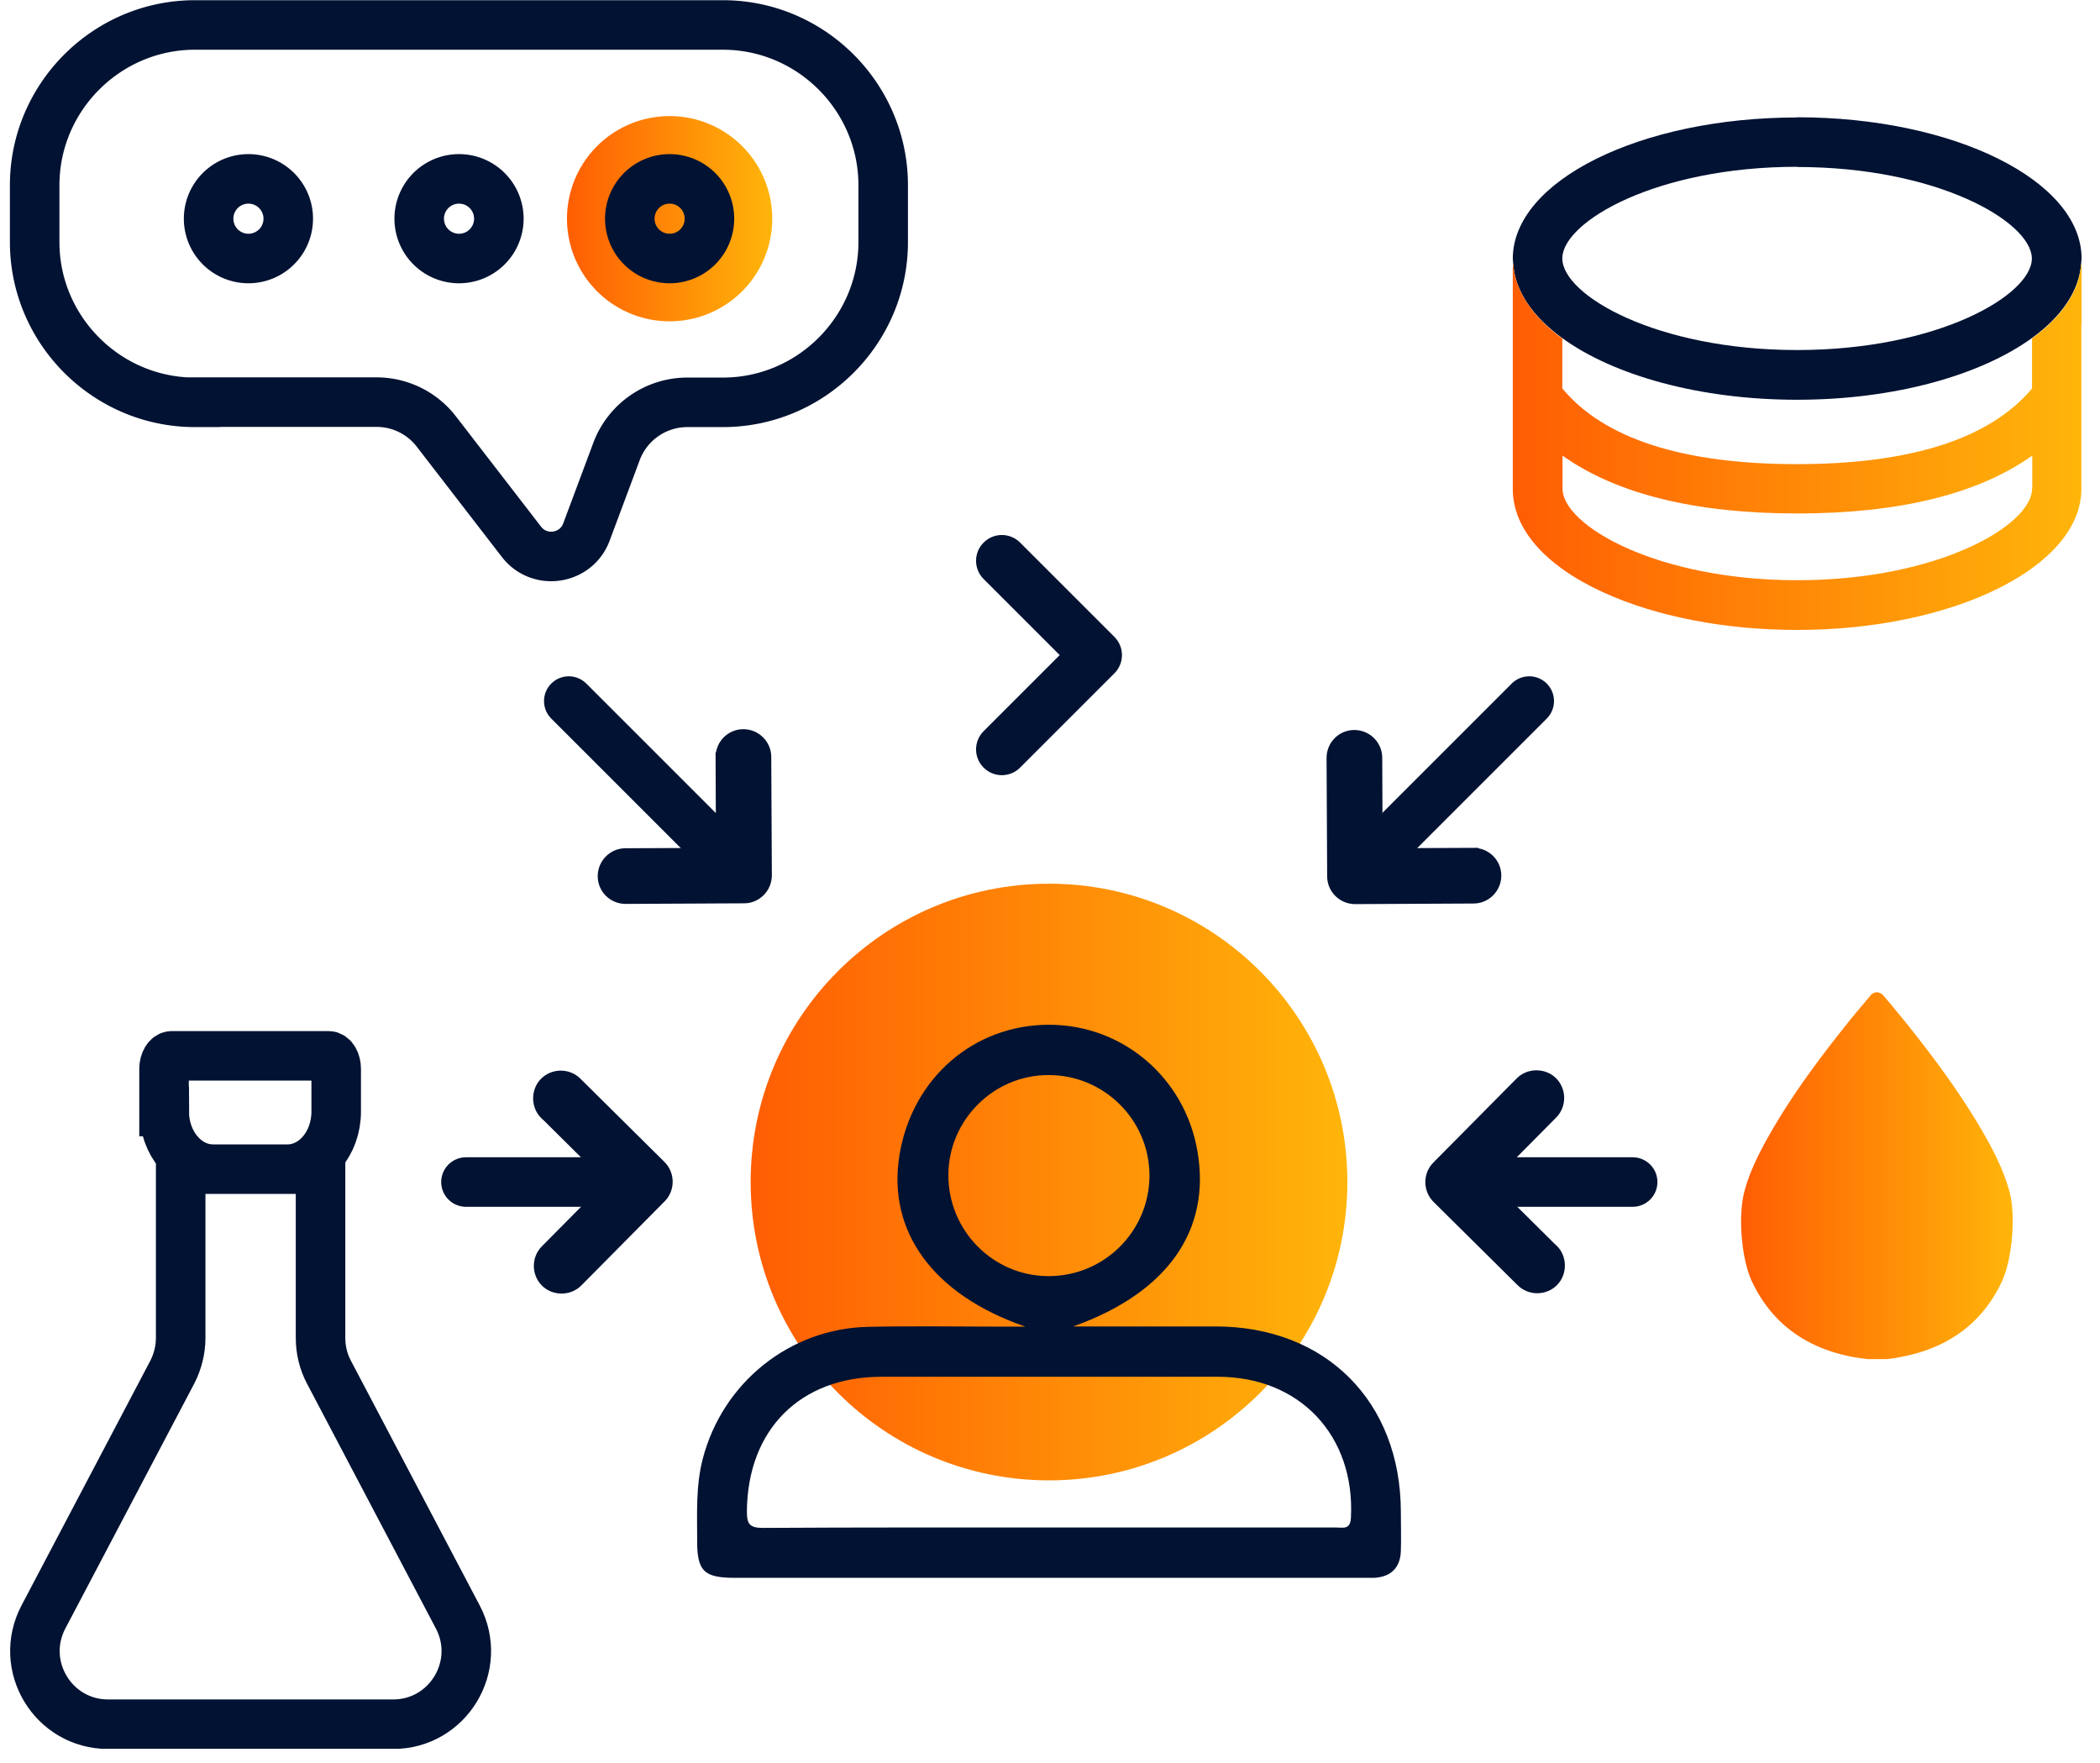
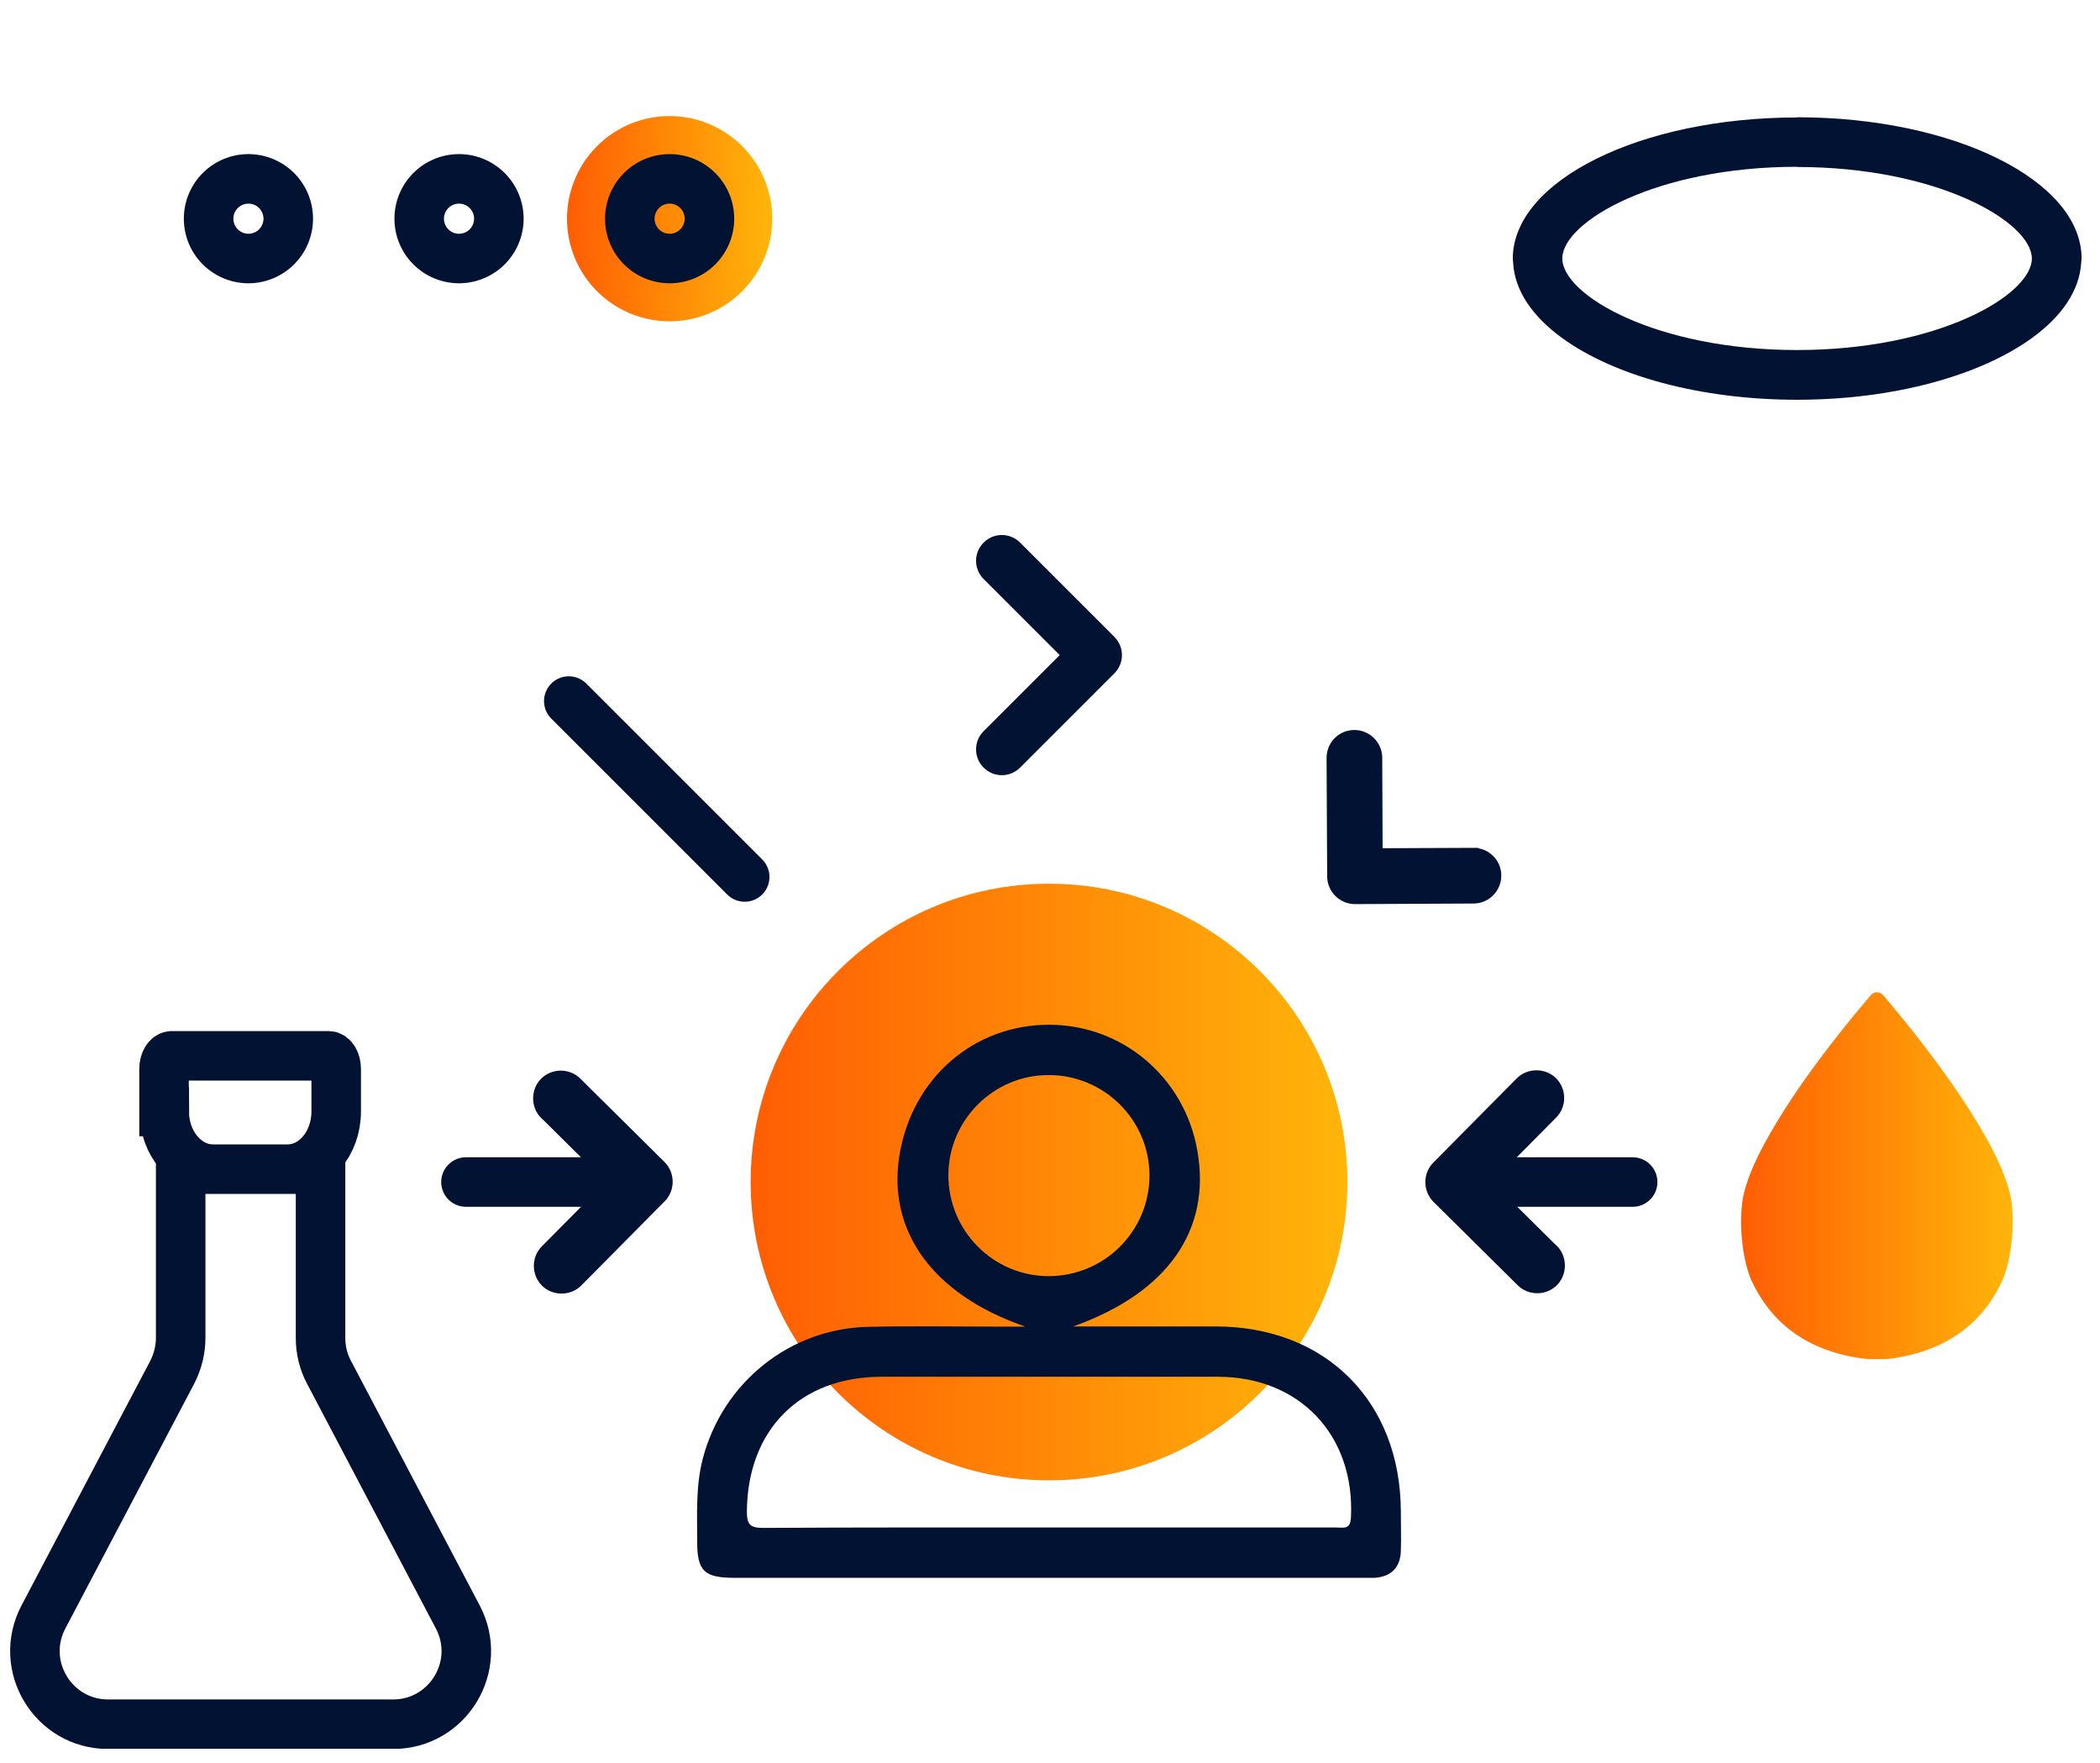
<svg xmlns="http://www.w3.org/2000/svg" width="106" height="89" fill="none">
  <g clip-path="url(#a)">
    <path fill="url(#b)" d="M101.43 60.15c-.29-1.06-.79-2.04-1.34-3-1.12-1.93-2.45-3.73-3.85-5.48-.38-.47-.77-.94-1.17-1.41a.465.465 0 0 0-.33-.17c-.12 0-.24.06-.33.17-.39.47-.79.93-1.17 1.41-1.4 1.75-2.74 3.55-3.85 5.48-.55.96-1.06 1.94-1.34 3-.33 1.23-.15 3.45.4 4.58 1.02 2.12 2.78 3.38 5.24 3.8.19.03.39.05.58.08h.94c.19-.02.39-.04.58-.08 2.46-.42 4.23-1.68 5.24-3.8.54-1.13.73-3.35.4-4.58Z" />
    <path fill="url(#c)" d="M33.8 16.22a5.18 5.18 0 1 0 0-10.36 5.18 5.18 0 0 0 0 10.36Z" />
-     <path stroke="#011232" stroke-miterlimit="10" stroke-width="2.5" d="M9.84 20.3h9.17c1.18 0 2.3.55 3.02 1.49l4.29 5.56c.91 1.18 2.76.9 3.28-.49l1.52-4.07a3.817 3.817 0 0 1 3.57-2.48h1.8c4.45 0 8.09-3.64 8.09-8.09V9.35c0-4.45-3.64-8.09-8.09-8.09H9.84c-4.45 0-8.09 3.64-8.09 8.09v2.87c0 4.45 3.64 8.09 8.09 8.09v-.01Z" />
    <path stroke="#011232" stroke-miterlimit="10" stroke-width="2.5" d="M33.8 13.05a2.01 2.01 0 1 0 0-4.02 2.01 2.01 0 0 0 0 4.02Zm-10.63 0a2.01 2.01 0 1 0 0-4.02 2.01 2.01 0 0 0 0 4.02Zm-10.63 0a2.01 2.01 0 1 0 0-4.02 2.01 2.01 0 0 0 0 4.02Z" />
    <path fill="url(#d)" d="M52.95 74.73c8.317 0 15.06-6.743 15.06-15.06s-6.743-15.06-15.06-15.06-15.06 6.743-15.06 15.06 6.743 15.06 15.06 15.06Z" />
    <path fill="#011232" d="M51.73 66.96c-4.65-1.61-6.95-4.81-6.33-8.64.63-3.88 3.74-6.59 7.55-6.59 3.71 0 6.85 2.66 7.49 6.37.7 4-1.5 7.16-6.27 8.86h7.18c5.57 0 9.35 3.79 9.36 9.36 0 .66.02 1.32 0 1.98-.03.84-.5 1.3-1.34 1.35H37.09c-1.56 0-1.91-.34-1.9-1.9 0-1.37-.07-2.74.28-4.1 1-3.85 4.39-6.59 8.36-6.67 2.3-.05 4.6-.01 6.9-.01h1.01l-.01-.01Zm1.22 10.15h14.51c.35 0 .7.12.73-.5.21-4.14-2.58-7.11-6.72-7.11H44.5c-4.12 0-6.77 2.68-6.8 6.8 0 .65.15.83.82.83 4.81-.03 9.62-.02 14.43-.02Zm-.02-12.69c2.81 0 5.09-2.27 5.09-5.08 0-2.8-2.29-5.08-5.1-5.07-2.77 0-5.04 2.27-5.05 5.04-.01 2.81 2.26 5.11 5.06 5.11Z" />
    <path stroke="#011232" stroke-linecap="round" stroke-miterlimit="10" stroke-width="2.5" d="M32.64 59.67h-9.12m58.89 0h-9.13" />
    <path fill="#011232" d="m49.65 29.23 3.84 3.84-3.84 3.84c-.51.51-.51 1.33 0 1.84s1.33.51 1.84 0l4.76-4.76c.51-.51.51-1.33 0-1.84l-4.76-4.76c-.51-.51-1.33-.51-1.84 0s-.51 1.33 0 1.84Z" />
    <path fill="#011232" stroke="#011232" stroke-miterlimit="10" stroke-width=".5" d="m27.5 56.26 3.43 3.4-3.4 3.43c-.45.45-.44 1.19 0 1.63.44.44 1.19.44 1.63 0l4.21-4.25c.45-.45.44-1.19 0-1.63l-4.25-4.21c-.45-.45-1.19-.44-1.63 0-.44.44-.44 1.19 0 1.63h.01Z" />
    <g stroke="#011232" stroke-miterlimit="10">
      <path stroke-linecap="round" stroke-width="2.5" d="m37.59 44.27-8.88-8.88" />
-       <path fill="#011232" stroke-width=".5" d="m36.37 38.23.02 4.82-4.82.02c-.63 0-1.15.52-1.15 1.16 0 .64.52 1.15 1.16 1.15l5.98-.03c.63 0 1.15-.52 1.15-1.16l-.03-5.98c0-.63-.52-1.15-1.16-1.15-.64 0-1.15.52-1.15 1.16v.01Z" />
    </g>
    <g stroke="#011232" stroke-miterlimit="10">
-       <path stroke-linecap="round" stroke-width="2.5" d="m68.31 44.27 8.88-8.88" />
      <path fill="#011232" stroke-width=".5" d="m74.36 43.05-4.82.02-.02-4.82c0-.63-.52-1.15-1.16-1.15-.64 0-1.15.52-1.15 1.16l.03 5.98c0 .63.52 1.15 1.16 1.15l5.98-.03c.63 0 1.15-.52 1.15-1.16 0-.64-.52-1.15-1.16-1.15h-.01Z" />
    </g>
    <path fill="#011232" d="M90.71 5.93c-7.92 0-14.35 3.2-14.35 7.13 0 .08.02.16.02.24.09 1.4.99 2.69 2.48 3.77 2.59 1.88 6.93 3.11 11.85 3.11s9.27-1.24 11.86-3.12c1.49-1.08 2.39-2.38 2.48-3.78 0-.08.02-.15.02-.23 0-3.93-6.44-7.13-14.35-7.13l-.01.01Zm0 2.5c7.08 0 11.79 2.75 11.85 4.59v.03c0 1.84-4.73 4.62-11.85 4.62-7.12 0-11.85-2.78-11.85-4.62v-.04c.06-1.84 4.77-4.59 11.85-4.59v.01Z" />
-     <path fill="url(#e)" d="M105.07 16.33v-2.87c0-.06-.02-.11-.02-.16-.09 1.4-.98 2.7-2.48 3.78v2.53c-2.11 2.52-6.08 3.82-11.86 3.82-5.78 0-9.75-1.29-11.85-3.82v-2.52c-1.49-1.08-2.38-2.38-2.48-3.77 0 .05-.02.1-.02.15v11.21c0 2.01 1.61 3.86 4.54 5.21 2.68 1.23 6.16 1.91 9.81 1.91 7.92 0 14.35-3.2 14.35-7.12v-8.34l.01-.01Zm-2.5 8.34c0 1.84-4.73 4.62-11.85 4.62-7.13 0-11.85-2.78-11.85-4.62V23c2.73 1.94 6.7 2.92 11.85 2.92 5.15 0 9.13-.98 11.86-2.92v1.67h-.01Z" />
    <path fill="#011232" stroke="#011232" stroke-miterlimit="10" stroke-width=".5" d="m78.4 63.07-3.43-3.4 3.4-3.43c.45-.45.44-1.19 0-1.63-.44-.44-1.19-.44-1.63 0l-4.21 4.25c-.45.45-.44 1.19 0 1.63l4.25 4.21c.45.45 1.19.44 1.63 0 .44-.44.44-1.19 0-1.63h-.01Z" />
    <path stroke="#011232" stroke-miterlimit="10" stroke-width="2.5" d="M8.29 56.11c0 1.6 1.1 2.91 2.46 2.91h3.76c1.36 0 2.46-1.3 2.46-2.91v-2.15c0-.36-.17-.66-.39-.66H8.67c-.21 0-.39.3-.39.66v2.15h.01Zm.83 2.91v8.52c0 .6-.15 1.19-.42 1.72L2.19 81.63c-1.29 2.46.49 5.41 3.27 5.41h14.38c2.78 0 4.56-2.95 3.27-5.41L16.6 69.26c-.28-.53-.42-1.12-.42-1.72v-8.52H9.12Z" />
  </g>
  <defs>
    <linearGradient id="b" x1="87.88" x2="101.6" y1="59.34" y2="59.34" gradientUnits="userSpaceOnUse">
      <stop stop-color="#FF5D03" />
      <stop offset="1" stop-color="#FFB50A" />
    </linearGradient>
    <linearGradient id="c" x1="28.61" x2="38.98" y1="11.04" y2="11.04" gradientUnits="userSpaceOnUse">
      <stop stop-color="#FF5D03" />
      <stop offset="1" stop-color="#FFB50A" />
    </linearGradient>
    <linearGradient id="d" x1="37.89" x2="68.01" y1="59.67" y2="59.67" gradientUnits="userSpaceOnUse">
      <stop stop-color="#FF5D03" />
      <stop offset="1" stop-color="#FFB50A" />
    </linearGradient>
    <linearGradient id="e" x1="76.36" x2="105.07" y1="22.54" y2="22.54" gradientUnits="userSpaceOnUse">
      <stop stop-color="#FF5D03" />
      <stop offset="1" stop-color="#FFB50A" />
    </linearGradient>
    <clipPath id="a">
      <path fill="#fff" d="M.5 0h104.57v88.28H.5z" />
    </clipPath>
  </defs>
</svg>